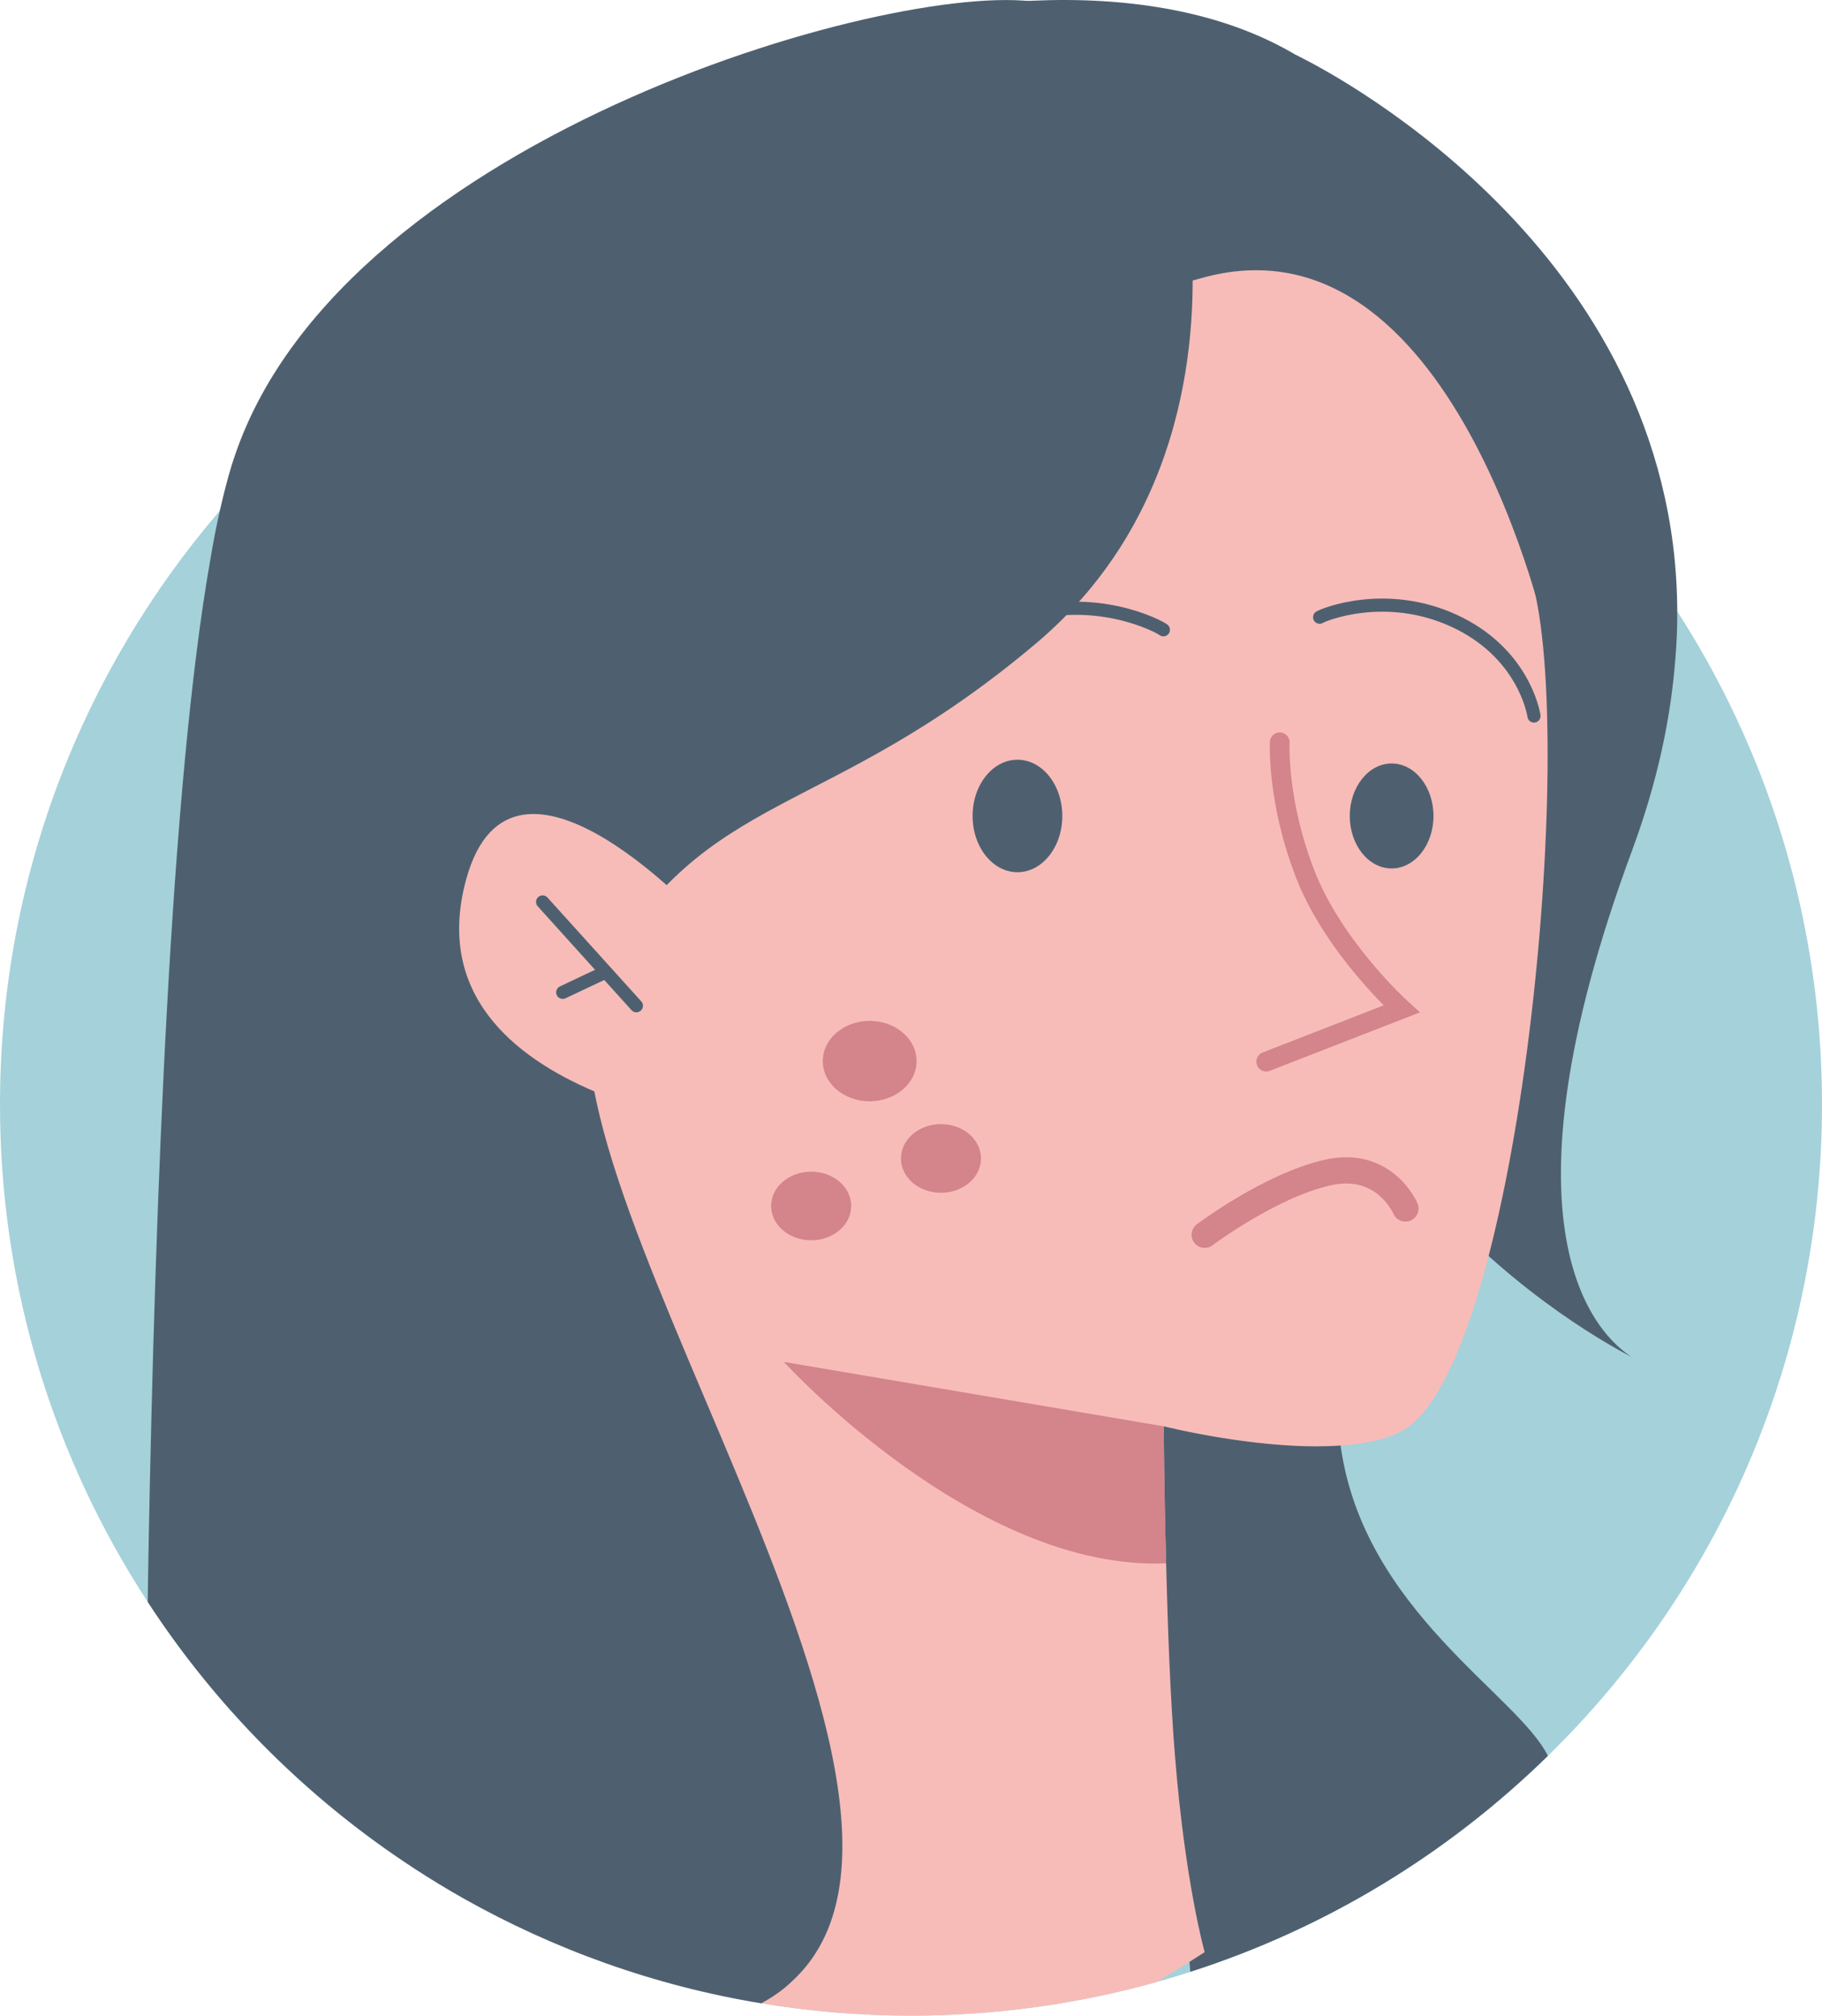
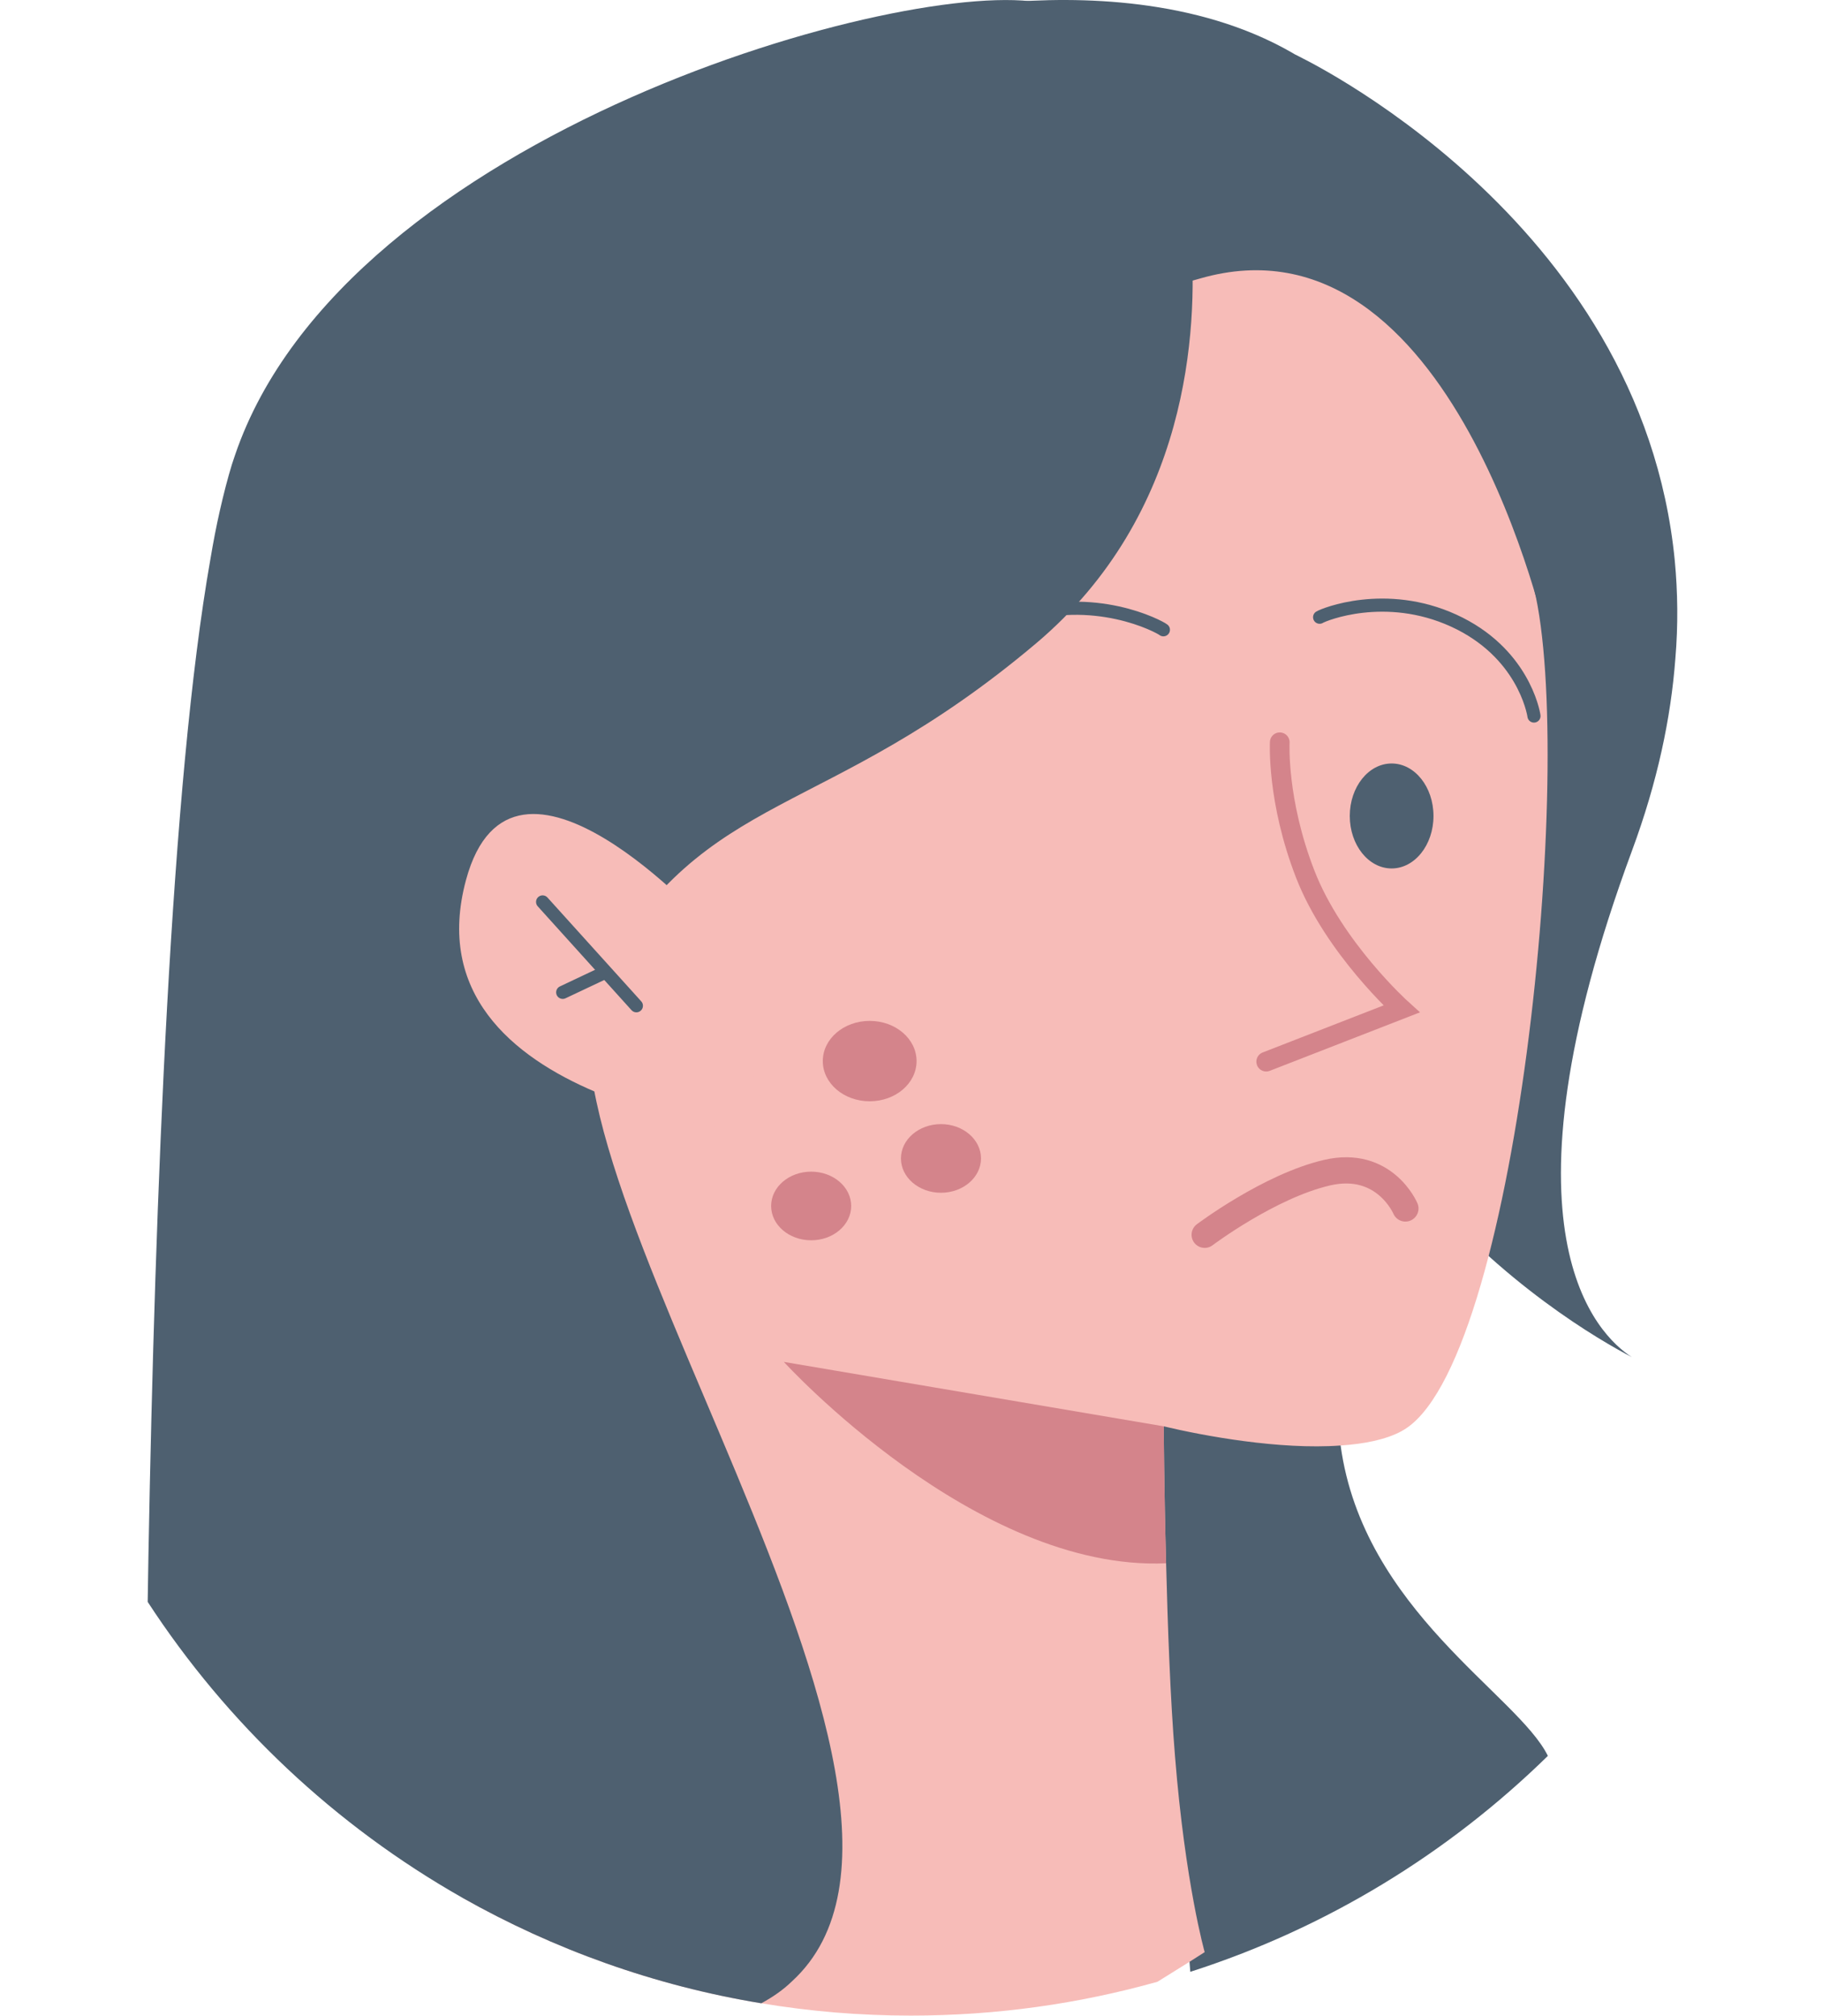
<svg xmlns="http://www.w3.org/2000/svg" id="Layer_2" data-name="Layer 2" viewBox="0 0 64.82 71.704">
  <defs>
    <style>
      .cls-1 {
        stroke-width: .933px;
      }

      .cls-1, .cls-2 {
        stroke: #d4848b;
      }

      .cls-1, .cls-2, .cls-3 {
        stroke-linecap: round;
        stroke-miterlimit: 10;
      }

      .cls-1, .cls-3 {
        fill: none;
      }

      .cls-4 {
        fill: #4e6070;
      }

      .cls-5 {
        fill: #a5d1da;
      }

      .cls-6 {
        fill: #d4848b;
      }

      .cls-2 {
        stroke-width: .7px;
      }

      .cls-2, .cls-7 {
        fill: #f7bcb8;
      }

      .cls-3 {
        stroke: #4e6070;
        stroke-width: .467px;
      }
    </style>
  </defs>
  <g id="Layer_2-2" data-name="Layer 2">
-     <path class="cls-5" d="m64.82,39.289c0,9.081-3.733,17.295-9.753,23.175-3.547,3.472-7.887,6.132-12.721,7.681-.392.131-.775.243-1.167.355-2.791.784-5.731,1.204-8.773,1.204-1.811,0-3.584-.149-5.32-.439-3.808-.625-7.392-1.923-10.631-3.752-4.527-2.567-8.372-6.188-11.2-10.528C1.932,51.898,0,45.822,0,39.289c0-8.064,2.949-15.447,7.821-21.121,5.945-6.916,14.747-11.293,24.584-11.293,1.895,0,3.752.159,5.563.476,1.503.261,2.977.625,4.405,1.092,3.528,1.129,6.795,2.865,9.679,5.068,7.765,5.917,12.768,15.26,12.768,25.779Z" />
    <g>
      <path class="cls-4" d="m55.067,62.464c-3.547,3.472-7.887,6.132-12.721,7.681l-.028-.355-1.801-23.408,7.625-7.513s-1.179,7.205-.448,12.553c.801,5.863,6.309,8.867,7.373,11.041Z" />
      <path class="cls-4" d="m59.584,19.96c-1.185-12.264-13.496-18.013-13.496-18.013,0,0-.271,13.309-1.045,22.988-1.213,15.241,10.845,22.213,13.011,23.343-1.204-.775-5.021-4.424.009-18.023.905-2.445,1.381-4.713,1.54-6.823.103-1.213.084-2.371-.019-3.472Z" />
      <path class="cls-7" d="m49.868,50.909c-.569.308-1.335.457-2.175.513-2.165.159-4.881-.345-6.291-.681,0,0,.009,2.165.084,4.872.056,2.231.149,4.825.317,6.869.364,4.536,1.055,6.963,1.055,6.963l-.541.345-1.139.709c-2.791.784-5.731,1.204-8.773,1.204-1.811,0-3.584-.149-5.32-.439-3.808-.625-7.392-1.923-10.631-3.752l3.276-4.097c.672-.84,1.073-1.867,1.148-2.949l-8.251-28.383,10.201-12.535,15.139-12.199,3.715-2.996.299-.243,7.355,5.273s1.251,1.017,2.716,4.125c.831,1.745,1.727,4.153,2.52,7.42,1.512,6.235-.625,27.795-4.704,29.979Z" />
      <path class="cls-4" d="m36.867,22.881c-7.541,6.365-11.713,5.105-15.456,11.76-3.556,6.328,14.084,29.167,6.757,35.849-.308.299-.672.551-1.083.775-3.808-.625-7.392-1.923-10.631-3.752-4.527-2.567-8.372-6.188-11.2-10.528.009-.56.019-1.129.028-1.708.233-12.731.803-27.459,2.203-35.383.103-.616.215-1.195.336-1.727.14-.616.28-1.157.429-1.643.037-.112.075-.224.112-.336C12.273,4.7,32.424-.891,37.128.117c2.791.588,4.023,2.651,4.555,4.237.383,1.12.42,2.016.42,2.016,0,0,.177.793.271,2.072.243,3.295-.075,9.847-5.507,14.439Z" />
      <path class="cls-3" d="m41.389,22.404c-.146-.118-2.454-1.355-5.25-.417-2.823.947-3.491,3.23-3.532,3.402" />
      <path class="cls-4" d="m32.799.517s11.596-2.749,16.517,4.432c5.427,7.919,5.742,17.843,5.742,17.843,0,0-3.345-15.489-12.371-12.883-7.212,2.082-10.331-.019-10.331-.019l.443-9.372Z" />
      <path class="cls-2" d="m45.529,26.405s-.112,2.071.907,4.693,3.427,4.794,3.427,4.794l-4.816,1.875" />
      <path class="cls-1" d="m42.858,43.926s2.298-1.732,4.35-2.209c2.053-.477,2.791,1.273,2.791,1.273" />
      <path class="cls-7" d="m25.202,32.936s-6.972-7.737-8.623-1.633c-2.171,8.03,10.855,9.065,10.855,9.065l-2.232-7.432Z" />
-       <ellipse class="cls-4" cx="36.197" cy="29.027" rx="1.596" ry="2.001" />
      <path class="cls-4" d="m50.998,29.027c0,1.031-.667,1.867-1.489,1.867-.823,0-1.489-.836-1.489-1.867s.667-1.867,1.489-1.867c.823,0,1.489.836,1.489,1.867Z" />
      <path class="cls-3" d="m46.947,21.957c.143-.093,2.337-.989,4.766.119,2.452,1.119,2.839,3.237,2.86,3.396" />
      <ellipse class="cls-6" cx="30.94" cy="37.747" rx="1.668" ry="1.43" />
      <ellipse class="cls-6" cx="33.476" cy="41.21" rx="1.424" ry="1.221" />
      <ellipse class="cls-6" cx="28.858" cy="42.901" rx="1.424" ry="1.221" />
-       <path class="cls-6" d="m41.486,55.612c-6.799.303-13.599-7.164-13.599-7.164l13.515,2.292s.009,2.165.084,4.872Z" />
+       <path class="cls-6" d="m41.486,55.612c-6.799.303-13.599-7.164-13.599-7.164l13.515,2.292s.009,2.165.084,4.872" />
      <path class="cls-3" d="m19.304,32.085c1.112,1.231,2.224,2.462,3.336,3.694" />
      <path class="cls-3" d="m20.019,35.302c.465-.22.93-.439,1.395-.659" />
    </g>
  </g>
</svg>